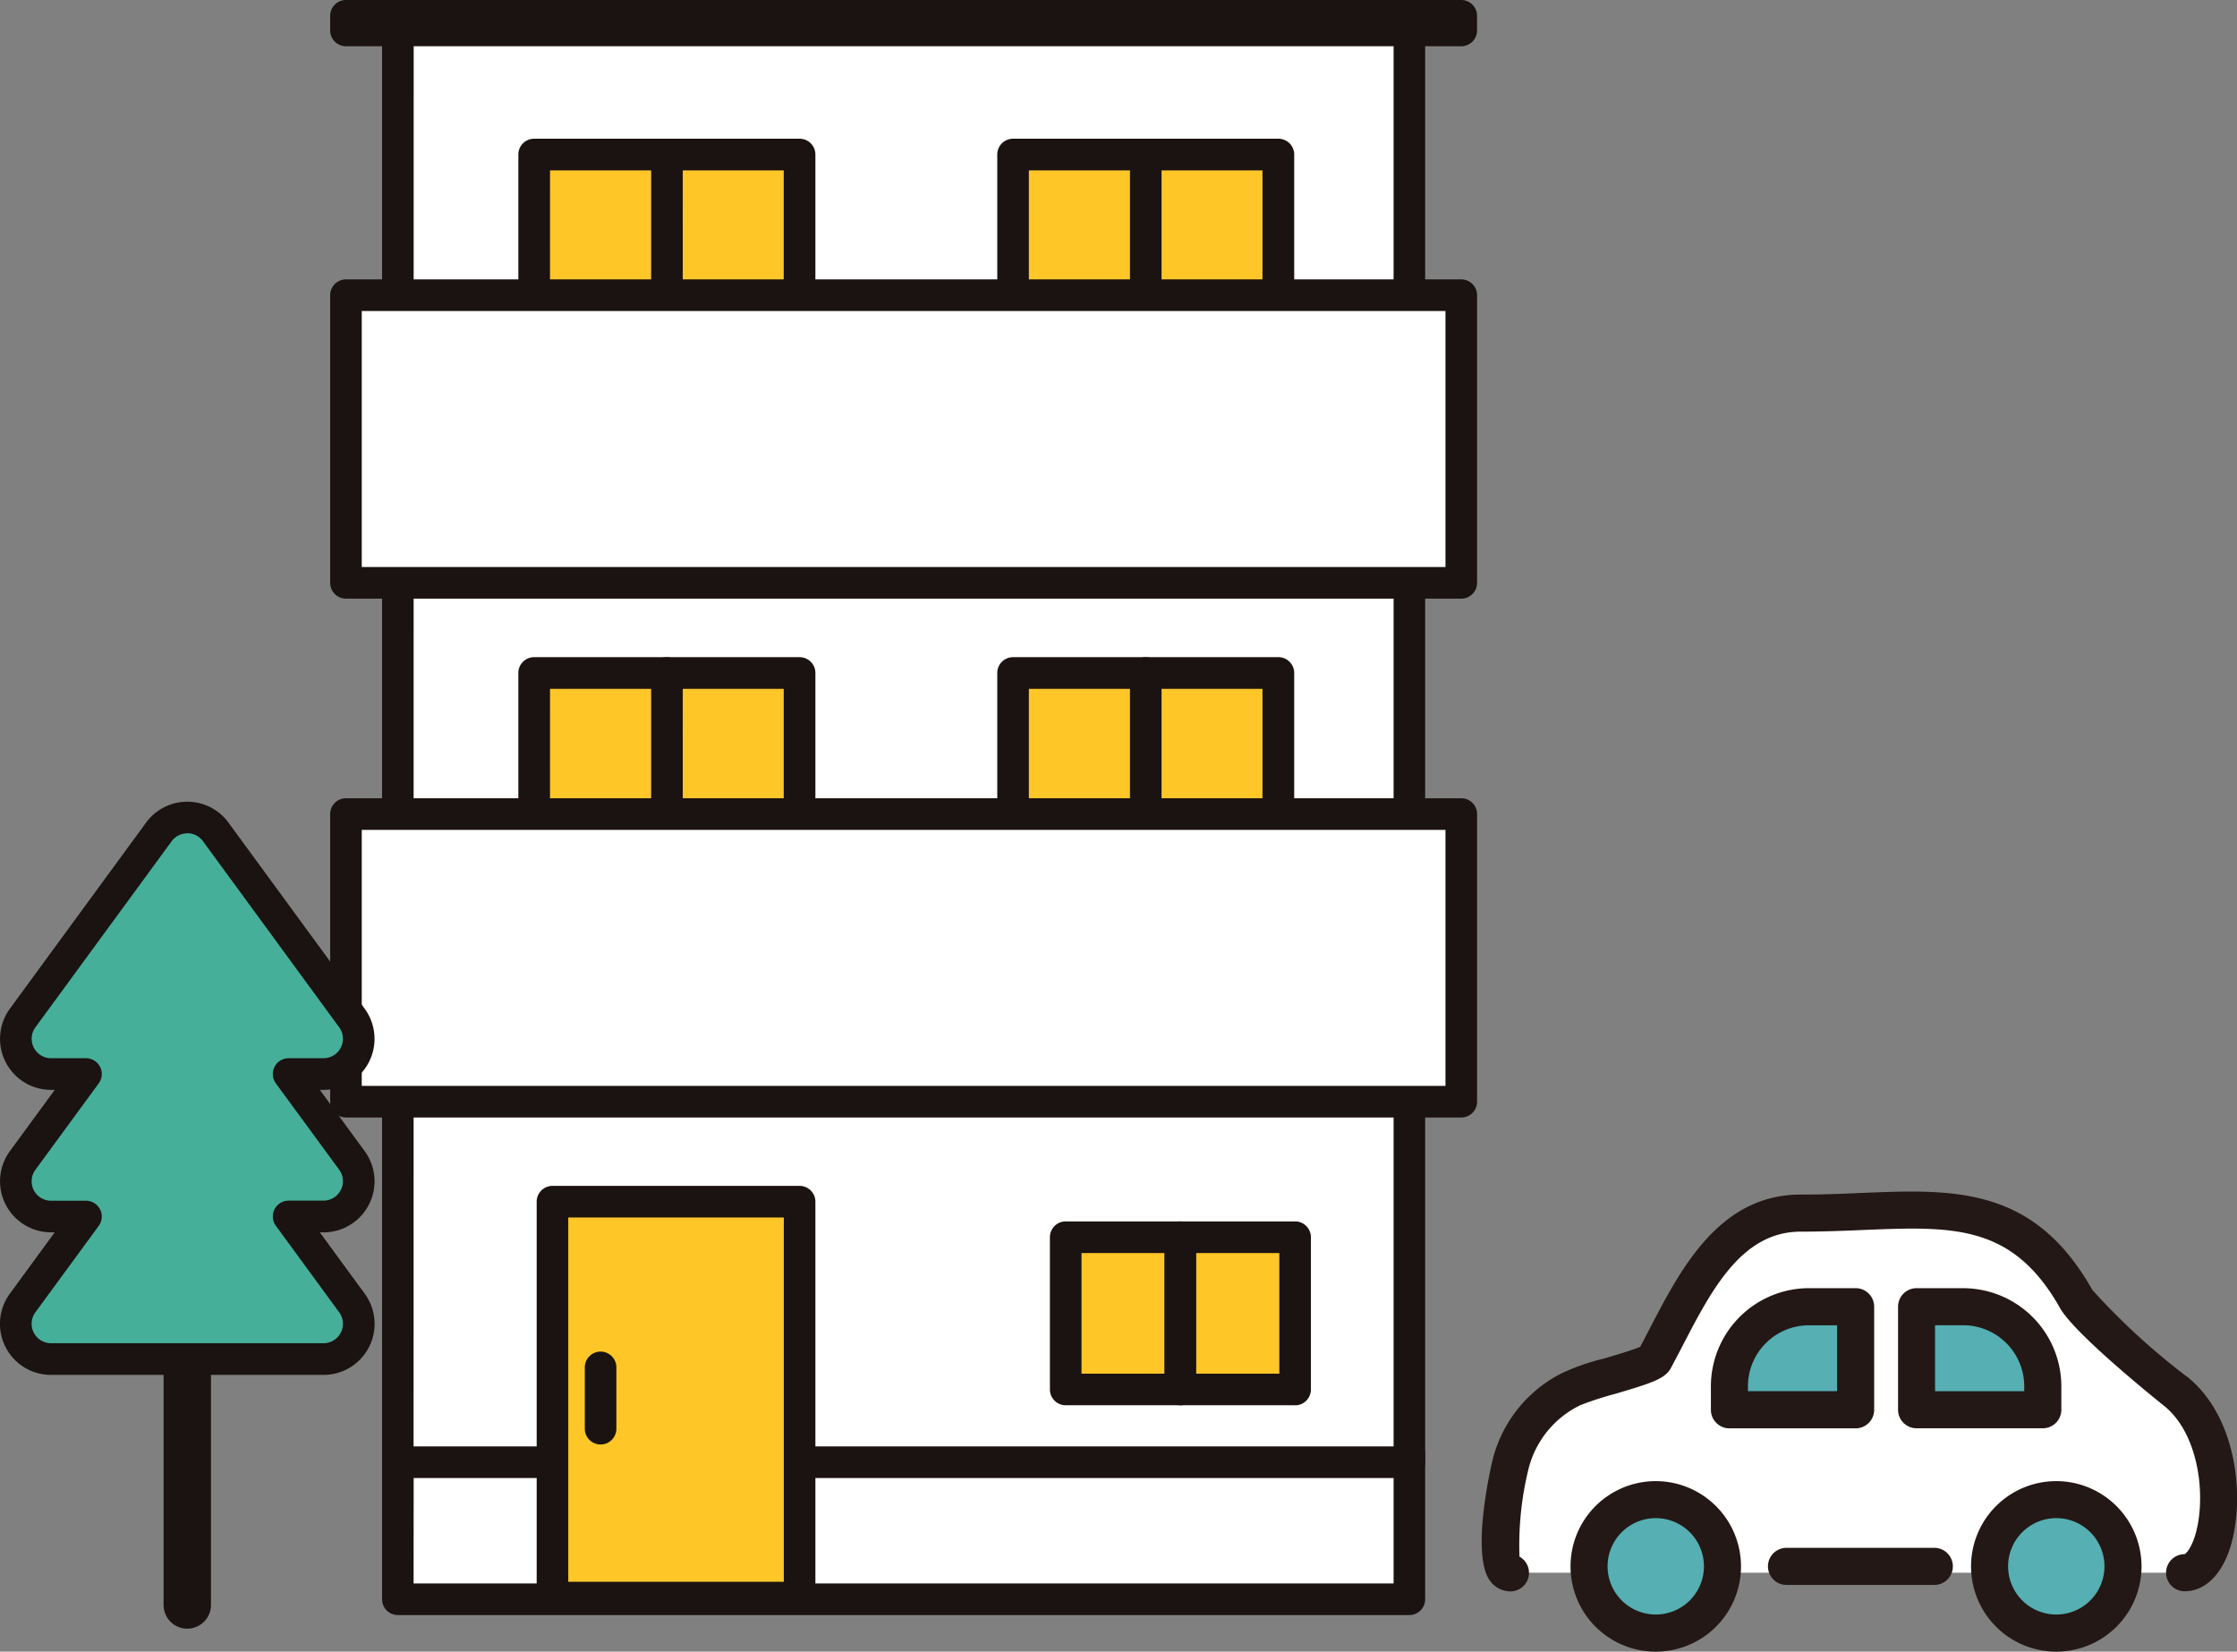
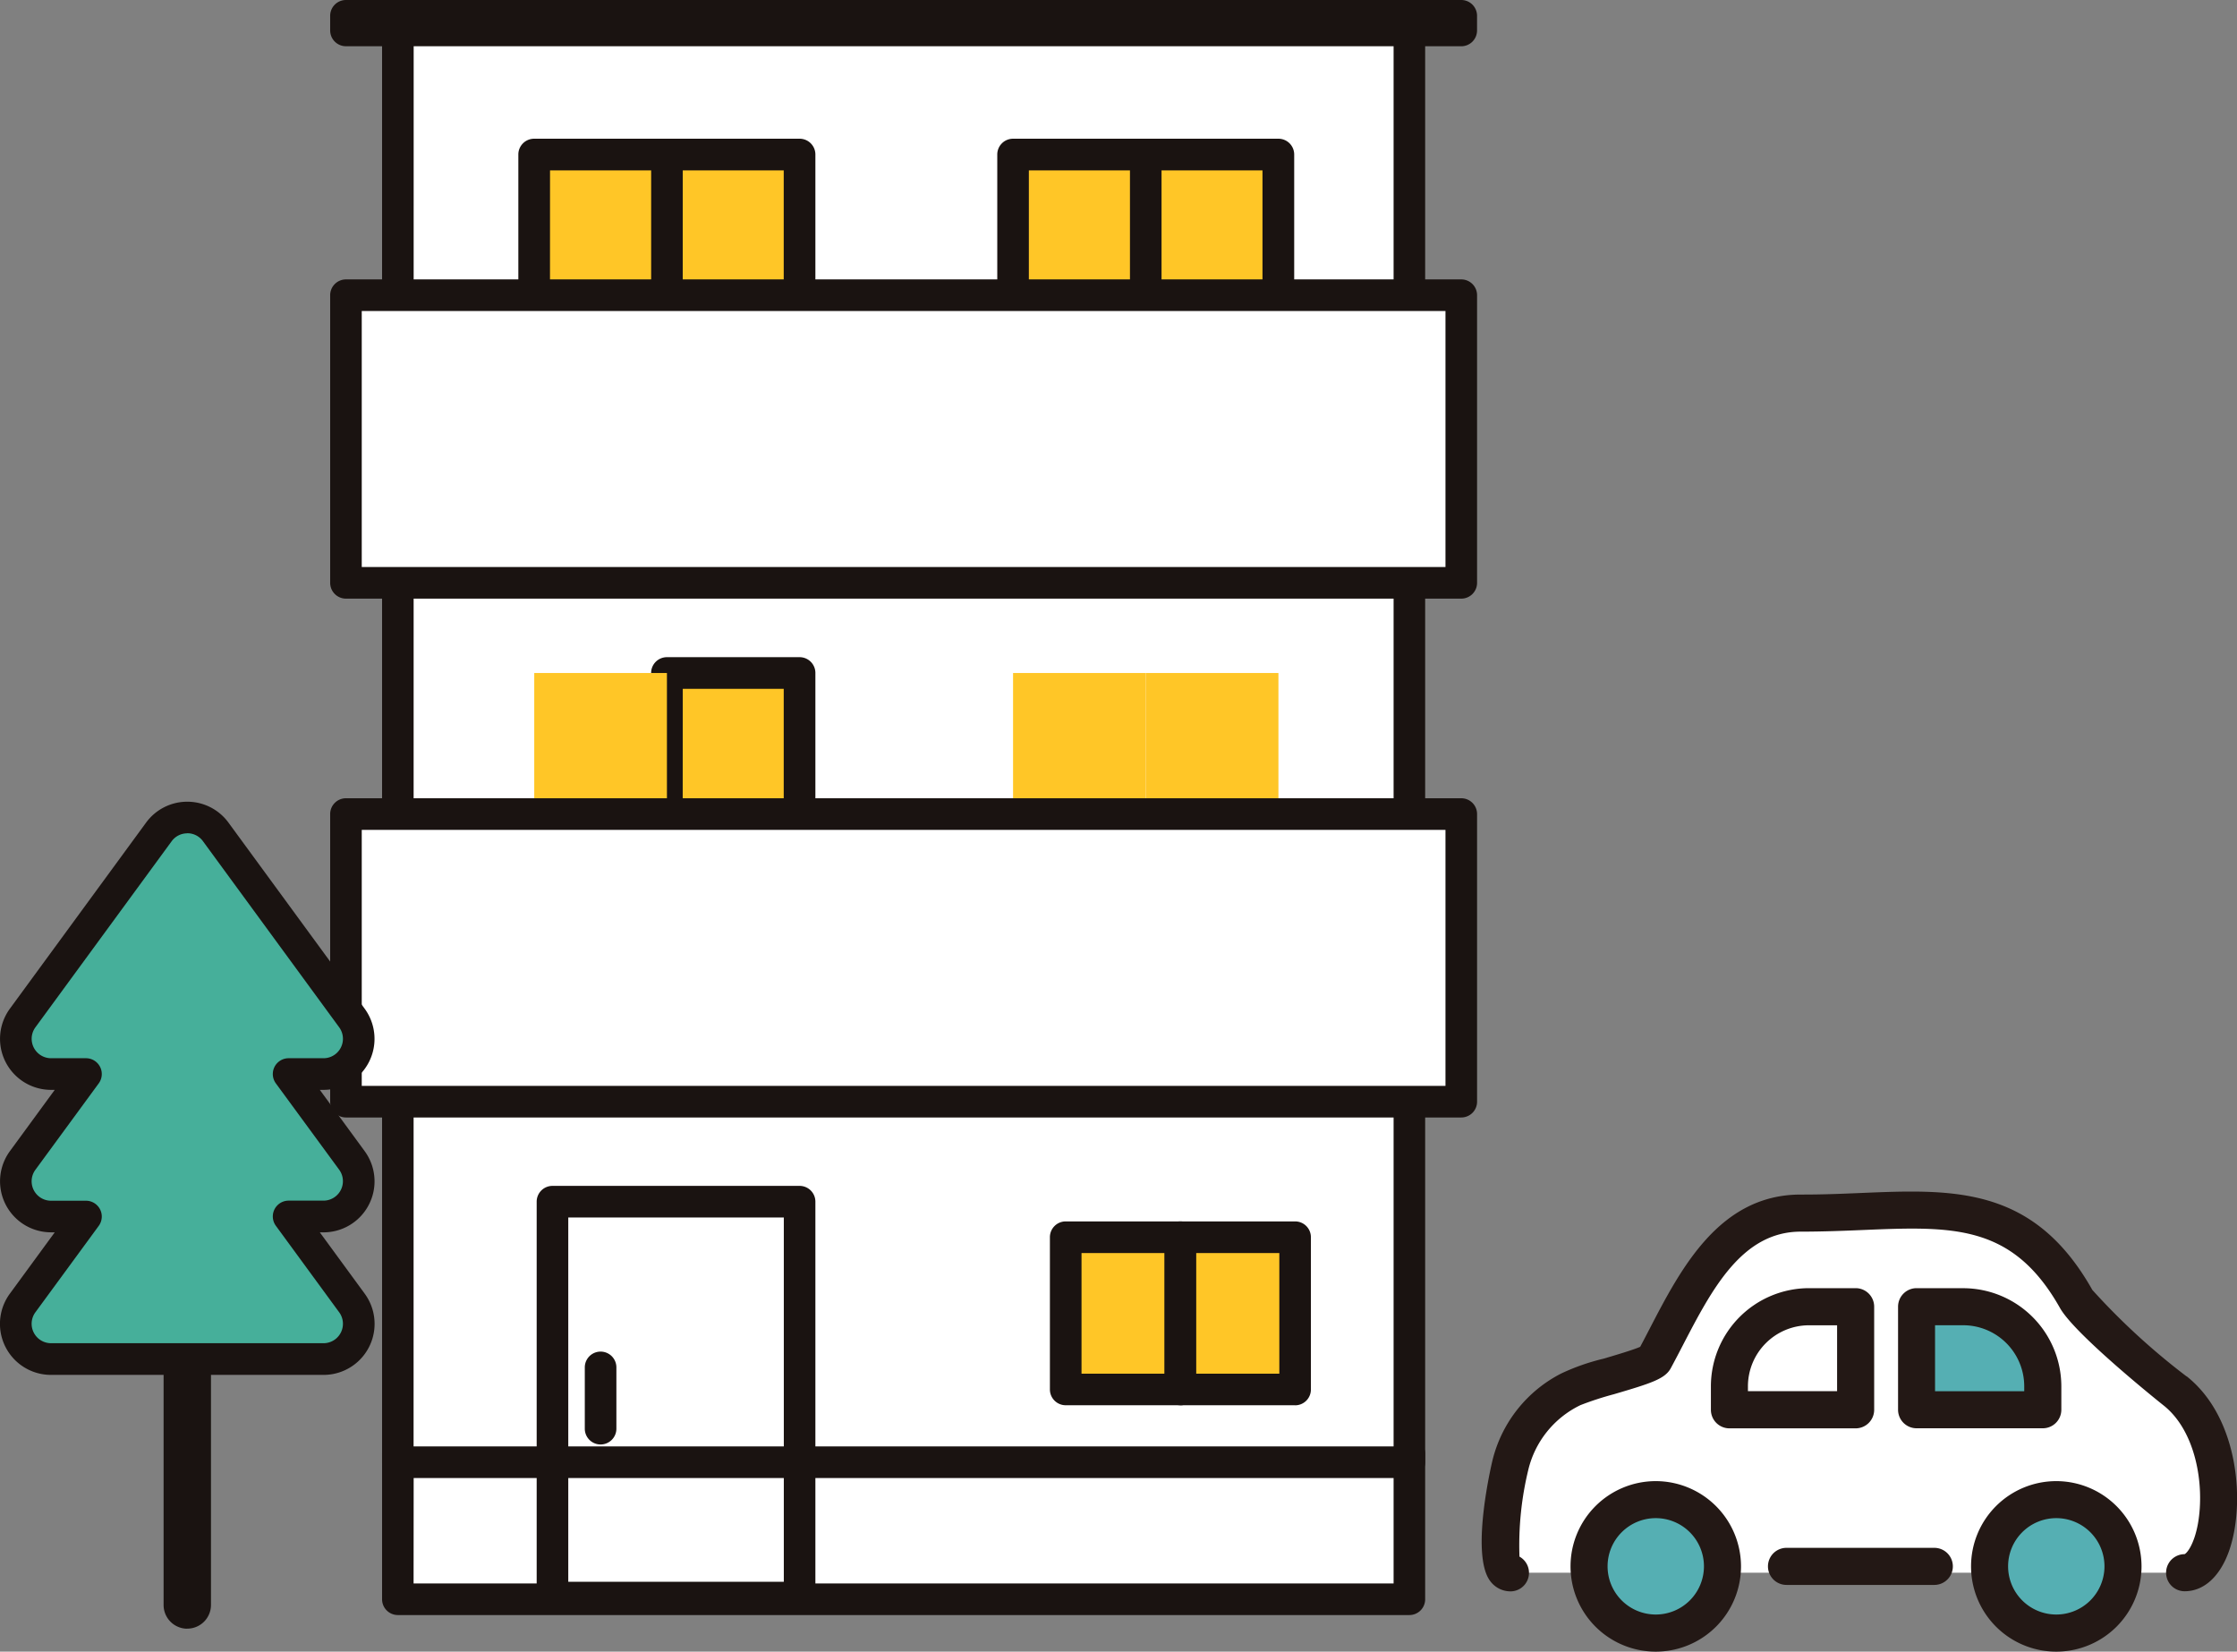
<svg xmlns="http://www.w3.org/2000/svg" width="97.495" height="71.974" viewBox="0 0 97.495 71.974">
  <rect x="0" y="0" width="97.495" height="71.974" fill="#808080" stroke="none" />
  <defs>
    <clipPath id="clip-path">
      <rect id="長方形_1896" data-name="長方形 1896" width="64.375" height="70.975" fill="none" />
    </clipPath>
    <clipPath id="clip-path-2">
      <rect id="長方形_1921" data-name="長方形 1921" width="32.923" height="20.048" fill="none" />
    </clipPath>
  </defs>
  <g id="rent" transform="translate(-412.166 -8916.654)">
    <g id="グループ_3478" data-name="グループ 3478" transform="translate(412.166 8916.654)">
      <rect id="長方形_1881" data-name="長方形 1881" width="44.084" height="6.34" transform="translate(17.34 63.352)" fill="#fff" />
      <g id="グループ_3406" data-name="グループ 3406">
        <g id="グループ_3405" data-name="グループ 3405" clip-path="url(#clip-path)">
          <path id="パス_8586" data-name="パス 8586" d="M79.054,136.72H34.969a.688.688,0,0,1-.688-.689v-6.34a.688.688,0,0,1,.688-.688H79.054a.688.688,0,0,1,.688.688v6.34a.688.688,0,0,1-.688.689m-43.4-1.377H78.366V130.38H35.658Z" transform="translate(-17.629 -66.34)" fill="#1a1311" />
          <rect id="長方形_1882" data-name="長方形 1882" width="44.084" height="62.458" transform="translate(17.34 1.261)" fill="#fff" />
          <path id="パス_8587" data-name="パス 8587" d="M79.054,65.014H34.969a.688.688,0,0,1-.688-.689V1.866a.688.688,0,0,1,.688-.688H79.054a.688.688,0,0,1,.688.688V64.325a.688.688,0,0,1-.688.689m-43.4-1.377H78.366V2.555H35.658Z" transform="translate(-17.629 -0.606)" fill="#1a1311" />
-           <rect id="長方形_1883" data-name="長方形 1883" width="10.771" height="17.253" transform="translate(24.078 52.366)" fill="#ffc627" />
          <path id="パス_8588" data-name="パス 8588" d="M59.612,125.017H48.841a.688.688,0,0,1-.688-.688V107.075a.688.688,0,0,1,.688-.688H59.612a.688.688,0,0,1,.688.688v17.253a.688.688,0,0,1-.688.688M49.53,123.64h9.394V107.764H49.53Z" transform="translate(-24.763 -54.709)" fill="#1a1311" />
          <rect id="長方形_1884" data-name="長方形 1884" width="5.783" height="15.597" transform="translate(29.067 6.736)" fill="#ffc627" />
          <path id="パス_8589" data-name="パス 8589" d="M64.893,29.424H59.109a.688.688,0,0,1-.688-.688v-15.6a.688.688,0,0,1,.688-.689h5.783a.688.688,0,0,1,.688.689v15.6a.688.688,0,0,1-.688.688m-5.1-1.377H64.2V13.826H59.8Z" transform="translate(-30.043 -6.402)" fill="#1a1311" />
          <rect id="長方形_1885" data-name="長方形 1885" width="5.783" height="15.597" transform="translate(23.284 6.736)" fill="#ffc627" />
          <path id="パス_8590" data-name="パス 8590" d="M52.987,29.424H47.2a.688.688,0,0,1-.688-.688v-15.6a.688.688,0,0,1,.688-.689h5.783a.688.688,0,0,1,.688.689v15.6a.688.688,0,0,1-.688.688m-5.095-1.377H52.3V13.826H47.893Z" transform="translate(-23.921 -6.402)" fill="#1a1311" />
          <rect id="長方形_1886" data-name="長方形 1886" width="5.783" height="15.597" transform="translate(49.935 6.736)" fill="#ffc627" />
          <path id="パス_8591" data-name="パス 8591" d="M107.854,29.424H102.07a.688.688,0,0,1-.688-.688v-15.6a.688.688,0,0,1,.688-.689h5.783a.688.688,0,0,1,.688.689v15.6a.688.688,0,0,1-.688.688m-5.1-1.377h4.406V13.826h-4.406Z" transform="translate(-52.136 -6.402)" fill="#1a1311" />
          <rect id="長方形_1887" data-name="長方形 1887" width="5.783" height="15.597" transform="translate(44.152 6.736)" fill="#ffc627" />
          <path id="パス_8592" data-name="パス 8592" d="M95.948,29.424H90.165a.688.688,0,0,1-.688-.688v-15.6a.688.688,0,0,1,.688-.689h5.783a.688.688,0,0,1,.688.689v15.6a.688.688,0,0,1-.688.688m-5.095-1.377H95.26V13.826H90.854Z" transform="translate(-46.013 -6.402)" fill="#1a1311" />
          <rect id="長方形_1888" data-name="長方形 1888" width="5.783" height="15.598" transform="translate(29.067 29.328)" fill="#ffc627" />
          <path id="パス_8593" data-name="パス 8593" d="M64.893,75.935H59.109a.688.688,0,0,1-.688-.689v-15.6a.688.688,0,0,1,.688-.688h5.783a.688.688,0,0,1,.688.688v15.6a.688.688,0,0,1-.688.689m-5.1-1.377H64.2V60.337H59.8Z" transform="translate(-30.043 -30.32)" fill="#1a1311" />
          <rect id="長方形_1889" data-name="長方形 1889" width="5.783" height="15.598" transform="translate(23.284 29.328)" fill="#ffc627" />
-           <path id="パス_8594" data-name="パス 8594" d="M52.987,75.935H47.2a.688.688,0,0,1-.688-.689v-15.6a.688.688,0,0,1,.688-.688h5.783a.688.688,0,0,1,.688.688v15.6a.688.688,0,0,1-.688.689m-5.095-1.377H52.3V60.337H47.893Z" transform="translate(-23.921 -30.32)" fill="#1a1311" />
          <rect id="長方形_1890" data-name="長方形 1890" width="5.783" height="15.598" transform="translate(49.935 29.328)" fill="#ffc627" />
-           <path id="パス_8595" data-name="パス 8595" d="M107.854,75.935H102.07a.688.688,0,0,1-.688-.689v-15.6a.688.688,0,0,1,.688-.688h5.783a.688.688,0,0,1,.688.688v15.6a.688.688,0,0,1-.688.689m-5.1-1.377h4.406V60.337h-4.406Z" transform="translate(-52.136 -30.32)" fill="#1a1311" />
          <rect id="長方形_1891" data-name="長方形 1891" width="5.783" height="15.598" transform="translate(44.152 29.328)" fill="#ffc627" />
-           <path id="パス_8596" data-name="パス 8596" d="M95.948,75.935H90.165a.688.688,0,0,1-.688-.689v-15.6a.688.688,0,0,1,.688-.688h5.783a.688.688,0,0,1,.688.688v15.6a.688.688,0,0,1-.688.689m-5.095-1.377H95.26V60.337H90.854Z" transform="translate(-46.013 -30.32)" fill="#1a1311" />
          <rect id="長方形_1892" data-name="長方形 1892" width="4.998" height="6.634" transform="translate(46.448 53.915)" fill="#ffc627" />
          <path id="パス_8597" data-name="パス 8597" d="M99.89,117.585h-5a.688.688,0,0,1-.688-.688v-6.634a.688.688,0,0,1,.688-.689h5a.688.688,0,0,1,.688.689V116.9a.688.688,0,0,1-.688.688m-4.31-1.377H99.2v-5.257H95.58Z" transform="translate(-48.444 -56.348)" fill="#1a1311" />
          <rect id="長方形_1893" data-name="長方形 1893" width="4.998" height="6.634" transform="translate(51.446 53.915)" fill="#ffc627" />
          <path id="パス_8598" data-name="パス 8598" d="M110.18,117.585h-5a.688.688,0,0,1-.688-.688v-6.634a.688.688,0,0,1,.688-.689h5a.688.688,0,0,1,.688.689V116.9a.688.688,0,0,1-.688.688m-4.31-1.377h3.622v-5.257H105.87Z" transform="translate(-53.735 -56.348)" fill="#1a1311" />
          <rect id="長方形_1894" data-name="長方形 1894" width="48.608" height="12.534" transform="translate(15.079 12.865)" fill="#fff" />
          <path id="パス_8599" data-name="パス 8599" d="M78.921,38.978H30.312a.688.688,0,0,1-.688-.688V25.756a.688.688,0,0,1,.688-.689H78.921a.688.688,0,0,1,.688.689V38.29a.688.688,0,0,1-.688.688M31,37.6H78.232V26.444H31Z" transform="translate(-15.234 -12.891)" fill="#1a1311" />
          <rect id="長方形_1895" data-name="長方形 1895" width="48.608" height="12.534" transform="translate(15.079 35.474)" fill="#fff" />
          <path id="パス_8600" data-name="パス 8600" d="M78.921,85.523H30.312a.688.688,0,0,1-.688-.688V72.3a.688.688,0,0,1,.688-.688H78.921a.688.688,0,0,1,.688.688V84.835a.688.688,0,0,1-.688.688M31,84.146H78.232V72.989H31Z" transform="translate(-15.234 -36.826)" fill="#1a1311" />
          <path id="パス_8601" data-name="パス 8601" d="M78.921,2.015H30.313a.688.688,0,0,1-.688-.689V.689A.688.688,0,0,1,30.313,0H78.921a.688.688,0,0,1,.688.689v.638a.688.688,0,0,1-.688.689" transform="translate(-15.235)" fill="#1a1311" />
          <path id="パス_8602" data-name="パス 8602" d="M15.711,125.213a1.033,1.033,0,0,1-1.033-1.033V106.5a1.033,1.033,0,1,1,2.065,0v17.677a1.033,1.033,0,0,1-1.033,1.033" transform="translate(-7.548 -54.238)" fill="#1a1311" />
          <path id="パス_8603" data-name="パス 8603" d="M16.067,88.284,13.31,84.518h1.518a1.536,1.536,0,0,0,1.239-2.443L10.13,73.966a1.535,1.535,0,0,0-2.478,0L1.715,82.075a1.536,1.536,0,0,0,1.239,2.443H4.472L1.715,88.284a1.535,1.535,0,0,0,1.239,2.442H4.472L1.715,94.493a1.535,1.535,0,0,0,1.239,2.442H14.828a1.535,1.535,0,0,0,1.239-2.442L13.31,90.727h1.518a1.535,1.535,0,0,0,1.239-2.442" transform="translate(-0.728 -37.714)" fill="#46af9a" />
          <path id="パス_8604" data-name="パス 8604" d="M14.1,96.9H2.226A2.224,2.224,0,0,1,.431,93.358l1.955-2.671H2.226A2.224,2.224,0,0,1,.431,87.15l1.955-2.671H2.226A2.224,2.224,0,0,1,.431,80.941l5.937-8.11a2.224,2.224,0,0,1,3.588,0l5.937,8.11A2.224,2.224,0,0,1,14.1,84.479h-.161l1.955,2.671A2.224,2.224,0,0,1,14.1,90.688h-.161l1.955,2.671A2.224,2.224,0,0,1,14.1,96.9M8.163,73.3a.839.839,0,0,0-.683.346L1.542,81.755A.847.847,0,0,0,2.226,83.1H3.744A.689.689,0,0,1,4.3,84.2L1.542,87.963a.847.847,0,0,0,.683,1.347H3.744a.689.689,0,0,1,.556,1.1L1.542,94.172a.847.847,0,0,0,.683,1.347H14.1a.847.847,0,0,0,.683-1.347l-2.757-3.766a.689.689,0,0,1,.556-1.1H14.1a.848.848,0,0,0,.683-1.347L12.026,84.2a.689.689,0,0,1,.556-1.1H14.1a.847.847,0,0,0,.683-1.347l-5.937-8.11a.837.837,0,0,0-.683-.347" transform="translate(0 -36.985)" fill="#1a1311" />
          <path id="パス_8605" data-name="パス 8605" d="M53.157,125.3a.688.688,0,0,1-.688-.688v-2.671a.688.688,0,0,1,1.377,0v2.671a.688.688,0,0,1-.688.688" transform="translate(-26.982 -62.353)" fill="#1a1311" />
        </g>
      </g>
    </g>
    <g id="グループ_3481" data-name="グループ 3481" transform="translate(476.738 8968.58)">
      <g id="グループ_3415" data-name="グループ 3415" clip-path="url(#clip-path-2)">
        <path id="パス_8658" data-name="パス 8658" d="M44.763,23.244c-.672-.534-3.807-3.112-4.312-4.007-2.81-4.989-6.812-3.727-11.99-3.745-3.473-.012-4.936,3.692-6.387,6.371-.184.34-3.1.974-3.646,1.306a5.007,5.007,0,0,0-2.637,3.294c-.148.489-.926,4.7,0,4.7H45.176c1.732,0,2.355-5.722-.413-7.923" transform="translate(-14.537 -14.554)" fill="#fff" />
        <path id="パス_8659" data-name="パス 8659" d="M30.729,8.056a29.868,29.868,0,0,1-4.111-3.771C24.06-.255,20.567-.108,16.522.061c-.8.034-1.631.068-2.489.068-.042,0-.083,0-.126,0-3.546,0-5.226,3.235-6.576,5.835-.141.272-.28.54-.419.8-.311.138-1.107.372-1.6.518a9.433,9.433,0,0,0-1.838.643,5.8,5.8,0,0,0-2.99,3.75c-.012.038-.993,4.1-.115,5.288a1.1,1.1,0,0,0,.887.458h0a.808.808,0,0,0,.395-1.514,13.916,13.916,0,0,1,.38-3.763A4.22,4.22,0,0,1,4.309,9.305a13.793,13.793,0,0,1,1.455-.474C7.413,8.347,8,8.156,8.248,7.692c.171-.317.343-.647.518-.984,1.267-2.44,2.577-4.963,5.142-4.963h.014c.921,0,1.814-.034,2.668-.07,3.945-.165,6.548-.274,8.62,3.4.662,1.175,4.474,4.213,4.513,4.243,1.39,1.1,1.8,3.423,1.5,5.141-.165.922-.483,1.3-.585,1.341a.808.808,0,0,0,.005,1.616c.839,0,1.546-.646,1.94-1.774.7-2.008.448-5.764-1.85-7.59" transform="translate(0 0.001)" fill="#231815" />
        <path id="パス_8660" data-name="パス 8660" d="M244.562,295.186H238.12a.808.808,0,0,0,0,1.616h6.442a.808.808,0,1,0,0-1.616" transform="translate(-224.831 -279.661)" fill="#231815" />
-         <path id="パス_8661" data-name="パス 8661" d="M205.385,98.858V99.88h5.5V95.39h-2.035a3.468,3.468,0,0,0-3.468,3.468" transform="translate(-194.583 -90.373)" fill="#55afb3" />
        <path id="パス_8662" data-name="パス 8662" d="M196.331,80.022H194.3A4.281,4.281,0,0,0,190.02,84.3v1.023a.808.808,0,0,0,.808.808h5.5a.808.808,0,0,0,.808-.808V80.83a.808.808,0,0,0-.808-.808m-.808,4.49h-3.886V84.3a2.662,2.662,0,0,1,2.659-2.66h1.227Z" transform="translate(-180.026 -75.813)" fill="#231815" />
        <path id="パス_8663" data-name="パス 8663" d="M362.5,95.39h-2.035v4.49h5.5V98.858A3.468,3.468,0,0,0,362.5,95.39" transform="translate(-341.505 -90.373)" fill="#55afb3" />
        <path id="パス_8664" data-name="パス 8664" d="M347.935,80.022H345.9a.808.808,0,0,0-.808.808v4.49a.808.808,0,0,0,.808.808h5.5a.808.808,0,0,0,.808-.808V84.3a4.281,4.281,0,0,0-4.276-4.276m2.659,4.49h-3.887V81.638h1.228a2.662,2.662,0,0,1,2.659,2.66Z" transform="translate(-326.941 -75.813)" fill="#231815" />
        <path id="パス_8665" data-name="パス 8665" d="M91.971,255.286a2.907,2.907,0,1,0,2.907,2.907,2.907,2.907,0,0,0-2.907-2.907" transform="translate(-84.38 -241.859)" fill="#55afb3" />
        <path id="パス_8666" data-name="パス 8666" d="M77.412,239.92a3.715,3.715,0,1,0,3.715,3.715,3.719,3.719,0,0,0-3.715-3.715m0,5.813a2.1,2.1,0,1,1,2.1-2.1,2.1,2.1,0,0,1-2.1,2.1" transform="translate(-69.821 -227.302)" fill="#231815" />
        <path id="パス_8667" data-name="パス 8667" d="M423.871,255.286a2.907,2.907,0,1,0,2.907,2.907,2.907,2.907,0,0,0-2.907-2.907" transform="translate(-398.824 -241.859)" fill="#55afb3" />
        <path id="パス_8668" data-name="パス 8668" d="M409.314,239.92a3.715,3.715,0,1,0,3.715,3.715,3.719,3.719,0,0,0-3.715-3.715m0,5.813a2.1,2.1,0,1,1,2.1-2.1,2.1,2.1,0,0,1-2.1,2.1" transform="translate(-384.267 -227.302)" fill="#231815" />
      </g>
    </g>
  </g>
</svg>